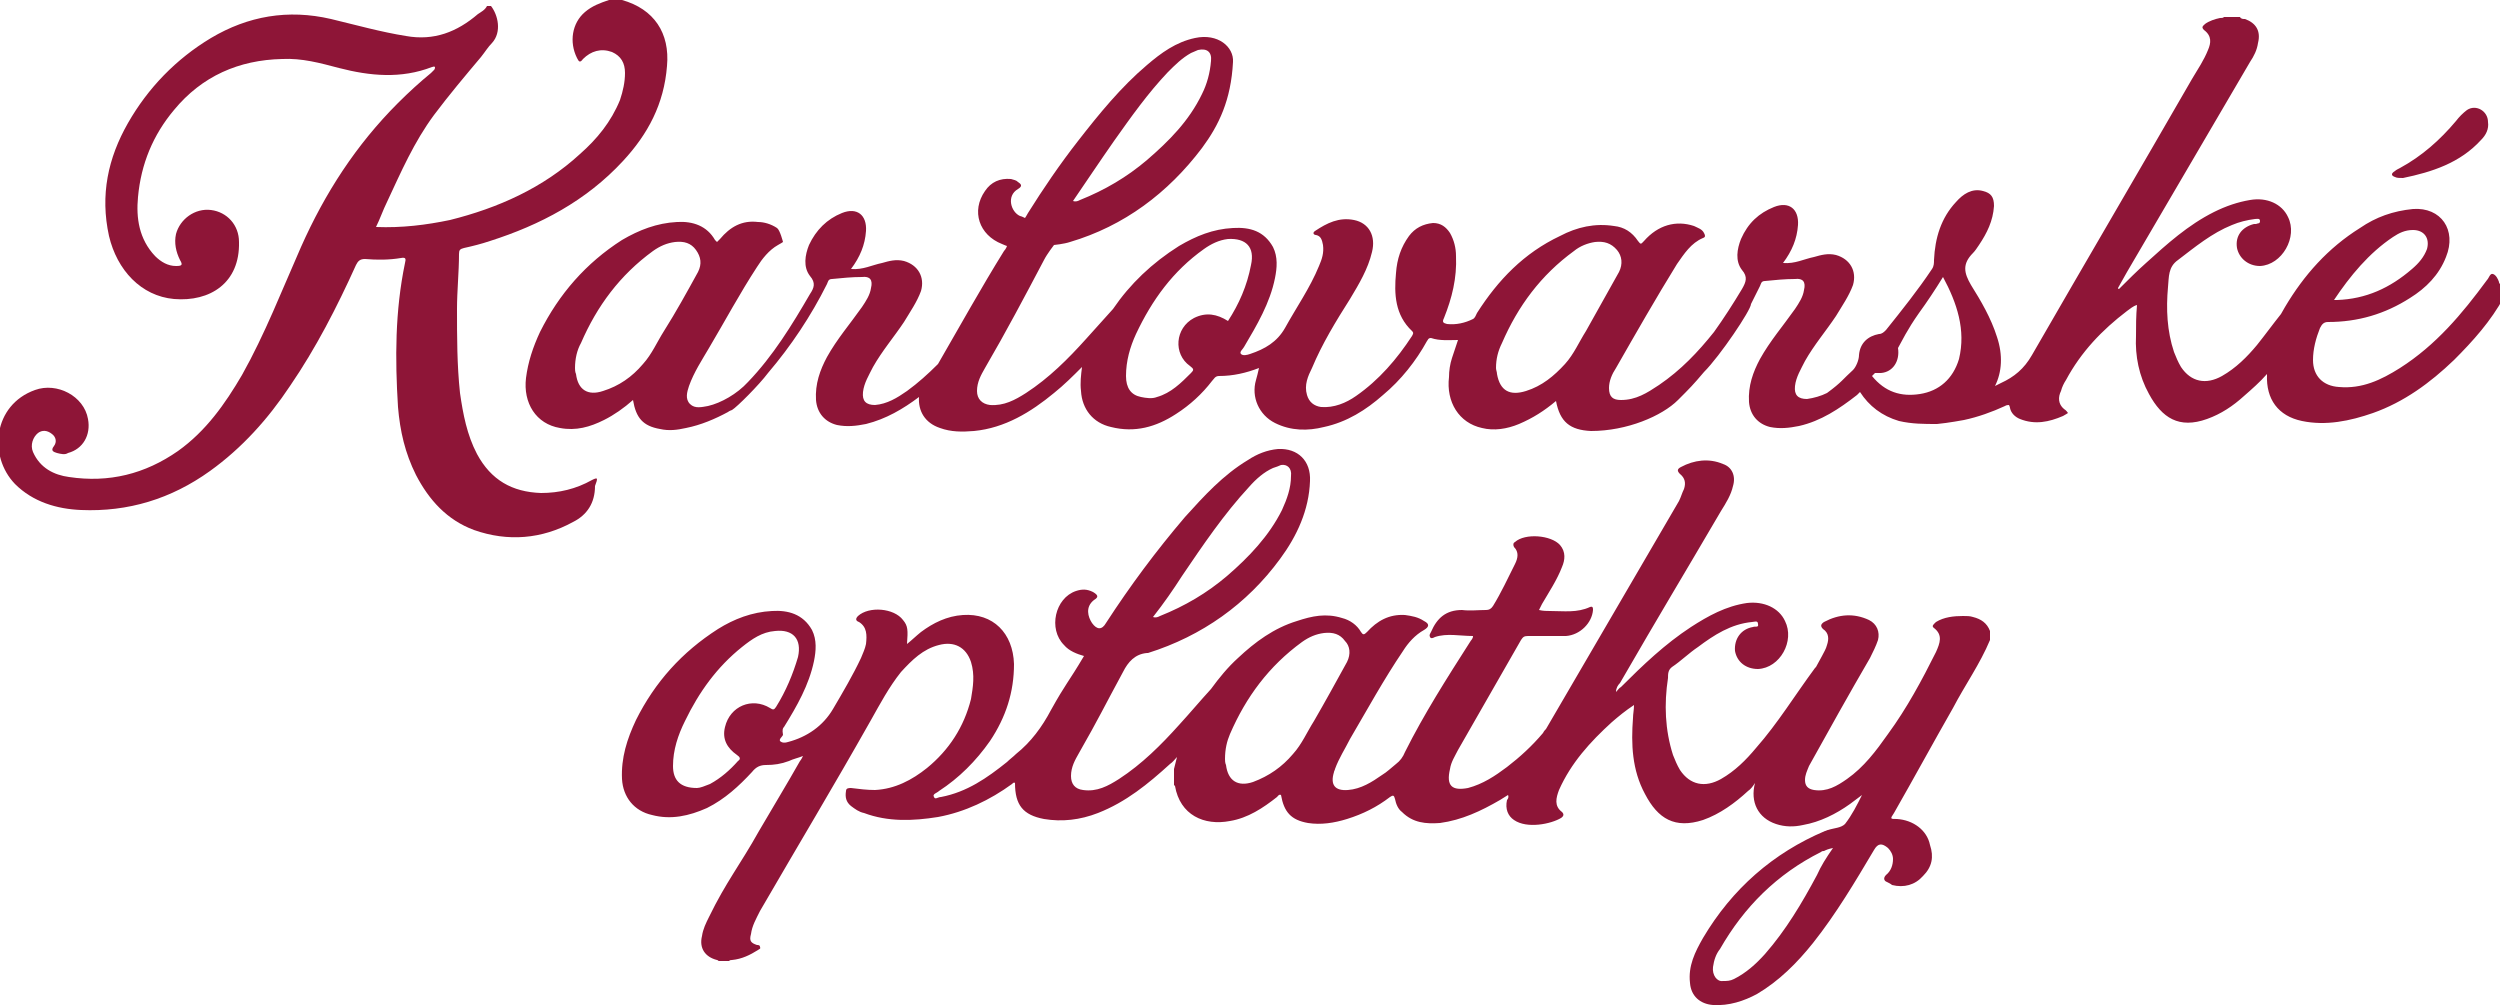
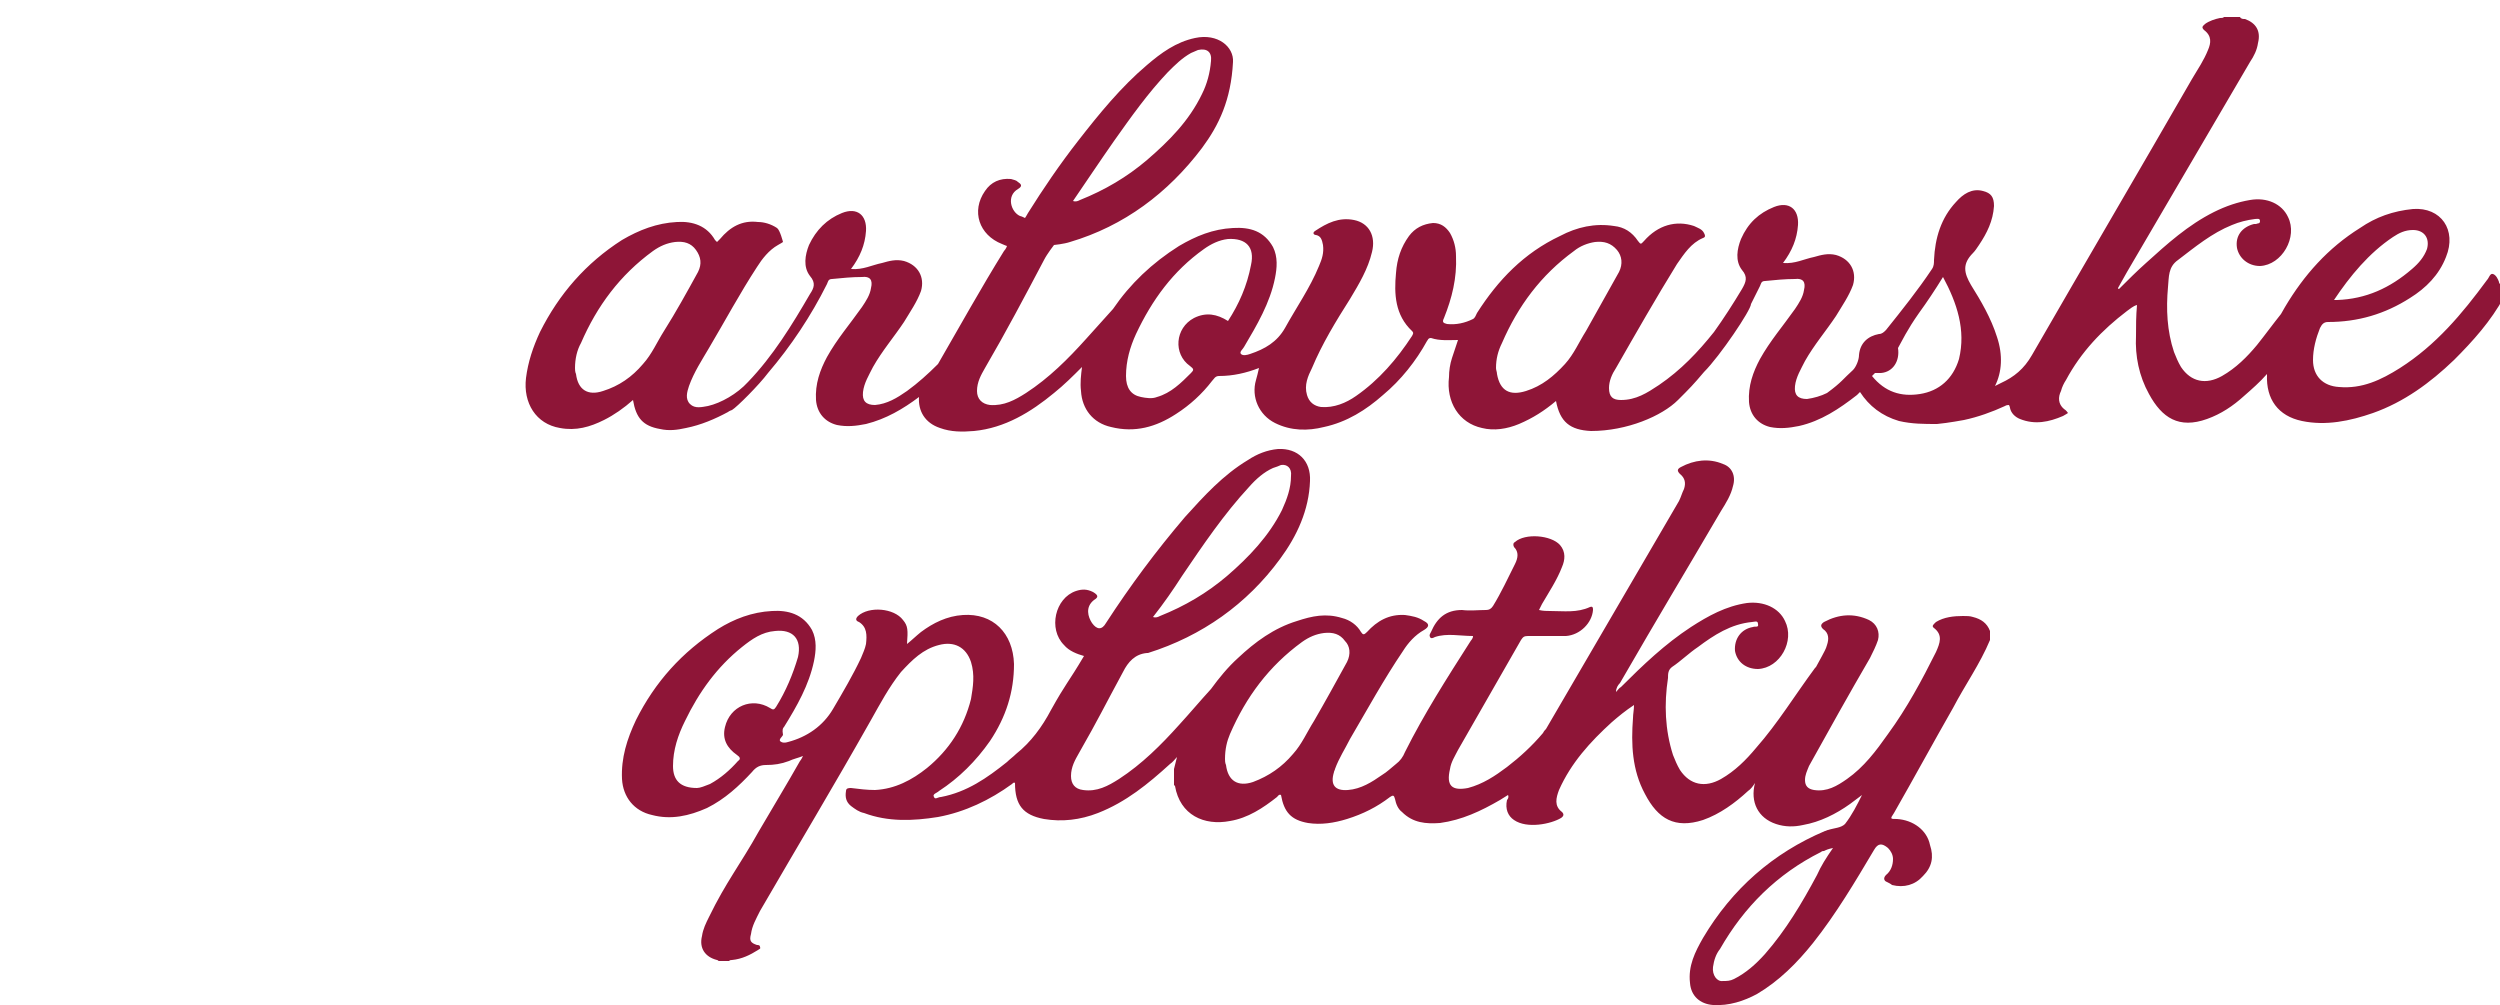
<svg xmlns="http://www.w3.org/2000/svg" version="1.1" id="Layer_1" x="0" y="0" viewBox="0 0 250 100.5" style="enable-background:new 0 0 250 100.5" xml:space="preserve">
  <style>.st0{fill:#8e1537}</style>
-   <path class="st0" d="M59.2 48c-1.6.9-3.3 1.3-5.1 1.3-2.9-.1-5-1.3-6.4-3.9-1-1.9-1.4-4-1.7-6.1-.3-2.8-.3-5.6-.3-8.4 0-1.8.2-3.7.2-5.5 0-.4.1-.5.5-.6.9-.2 1.7-.4 2.6-.7 5-1.6 9.6-4 13.3-8 2.5-2.7 4.1-5.7 4.4-9.5C67 3.3 65.4.9 62.2 0h-1.3c-.9.3-1.7.6-2.4 1.2-1.3 1.1-1.6 3-.8 4.6.2.4.3.5.6.1.8-.8 1.8-1.1 2.9-.7.9.4 1.3 1.1 1.3 2.1 0 .9-.2 1.8-.5 2.7-.9 2.2-2.3 3.9-4 5.4-3.7 3.4-8.2 5.4-13 6.6-2.4.5-4.8.8-7.4.7.4-.8.7-1.7 1.1-2.5 1.4-3 2.7-6 4.7-8.7 1.5-2 3.1-3.9 4.7-5.8.4-.5.7-1 1.1-1.4 1-1.1.6-2.8-.1-3.7h-.4c-.2.4-.6.6-.9.8-2.1 1.8-4.4 2.7-7.2 2.2-2.5-.4-5-1.1-7.5-1.7-4.3-1-8.3-.3-12 1.9-3.5 2.1-6.3 5-8.3 8.5-2 3.5-2.8 7.2-1.9 11.3.8 3.4 3.2 6 6.5 6.3 3.6.3 6.6-1.6 6.5-5.7 0-1.7-1.2-3-2.8-3.2-1.6-.2-3.1.9-3.5 2.4-.2.9 0 1.8.4 2.6.3.5.2.6-.4.6-.8 0-1.5-.4-2.1-1-1.6-1.7-1.9-3.8-1.7-5.9.3-3.3 1.5-6.2 3.6-8.7 2.8-3.4 6.5-5 10.8-5.1 2-.1 3.8.4 5.7.9 3.1.8 6.2 1.1 9.3-.1.1 0 .2-.1.3 0 0 .1 0 .2-.1.3l-.3.3c-1.1.9-2.2 1.9-3.3 3-4.2 4.2-7.3 9-9.7 14.4-1.9 4.3-3.6 8.7-5.9 12.8-1.7 2.9-3.6 5.6-6.4 7.6-3.3 2.3-6.9 3.2-10.9 2.6-1.5-.2-2.9-.9-3.6-2.5-.3-.7 0-1.5.5-1.9.4-.3.9-.3 1.4.1.4.3.5.8.2 1.2-.4.5 0 .6.3.7.4.1.8.2 1.1 0 1.5-.4 2.3-1.8 2-3.4-.4-2.3-3.1-3.7-5.3-2.9-4.2 1.5-4.7 6.6-2 9.4 1.8 1.8 4.2 2.5 6.6 2.6 4.7.2 9-1.1 12.9-3.9 3.2-2.3 5.8-5.2 8-8.5 2.6-3.8 4.7-7.9 6.6-12.1.2-.4.4-.6.9-.6 1.2.1 2.4.1 3.6-.1.5-.1.5.1.4.5-1 4.8-1 9.6-.7 14.4.2 2.4.7 4.6 1.8 6.8 1.3 2.5 3.1 4.5 5.8 5.5 3.4 1.2 6.8.9 9.9-.8 1.4-.7 2.2-1.9 2.2-3.6.3-.8.3-.9-.3-.6zm180.3-30.3c.2.1.4.1.8.1 2.9-.6 5.7-1.5 7.8-3.8.5-.5.8-1.1.7-1.8 0-1.1-1.2-1.8-2.1-1.2-.4.3-.8.7-1.1 1.1-1.6 1.9-3.4 3.5-5.6 4.7-.2.1-.4.2-.5.3-.5.3-.3.5 0 .6z" />
  <path class="st0" d="M250 28.4c-.1-.1-.1-.1-.1-.2-.1-.3-.3-.7-.6-.8s-.4.4-.6.6c-2.5 3.4-5.1 6.5-8.7 8.8-1.9 1.2-3.8 2.1-6.1 1.9-1.6-.1-2.6-1.1-2.6-2.7 0-1.1.3-2.2.7-3.2.2-.4.4-.6.8-.6 3 0 5.7-.8 8.2-2.4 1.6-1 2.9-2.3 3.6-4.1 1.1-2.7-.5-5-3.3-4.8-2 .2-3.7.8-5.3 1.9-3.2 2-5.6 4.7-7.5 7.9-.1.2-.3.5-.4.7-.8 1-1.6 2.1-2.4 3.1-1 1.2-2.1 2.3-3.5 3.1-1.6.9-3.1.6-4.1-.9-.3-.5-.5-1-.7-1.5-.7-2.1-.8-4.3-.6-6.5.1-1 0-2 1-2.7 1.7-1.3 3.4-2.7 5.4-3.5.7-.3 1.5-.5 2.3-.6.2 0 .5-.1.5.2 0 .3-.2.2-.4.3h-.2c-1.2.3-1.9 1.2-1.7 2.4.2 1 1.1 1.8 2.3 1.8 2.2-.1 3.8-2.9 2.8-4.9-.6-1.3-2.1-2-3.8-1.7-1.2.2-2.4.6-3.6 1.2-2.6 1.3-4.7 3.2-6.8 5.1-.9.8-1.8 1.7-2.7 2.6-.1 0-.1-.1-.1-.1.3-.5.6-1.1.9-1.6l12.3-21c.4-.6.7-1.2.8-1.9.3-1.2-.2-2-1.3-2.4-.2 0-.4 0-.5-.2h-1.6c-.1.1-.2.1-.4.1-.5.1-1.1.3-1.5.6-.2.2-.4.3-.1.6.8.6.7 1.3.4 2-.4 1-1 1.9-1.6 2.9-5.3 9.2-10.7 18.4-16 27.6-.8 1.4-1.8 2.2-3.1 2.8l-.6.3c.7-1.4.8-3.1.2-4.9-.6-1.9-1.6-3.6-2.6-5.2-.7-1.2-.9-2.1.2-3.2.2-.2.4-.5.6-.8.8-1.2 1.4-2.4 1.5-3.9 0-.9-.3-1.3-1.1-1.5-1.1-.3-2 .3-2.7 1.1-1.5 1.6-2.1 3.6-2.2 5.8 0 .3 0 .6-.2.9-1.4 2.1-3 4.1-4.6 6.1-.2.2-.4.4-.7.4-1.1.2-1.9.9-2 2.1 0 .5-.3 1.2-.6 1.5-1 .9-1.1 1.2-2.6 2.3-.6.3-1.3.5-2 .6-.9 0-1.3-.4-1.2-1.3.1-.9.6-1.7 1-2.5.9-1.6 2.1-3 3.1-4.5.6-1 1.3-2 1.7-3.1.4-1.4-.3-2.6-1.7-3-.8-.2-1.5 0-2.2.2-1 .2-1.9.7-3.1.6.9-1.2 1.4-2.4 1.5-3.8.1-1.6-.9-2.4-2.4-1.8-1.5.6-2.6 1.6-3.3 3.2-.4 1-.6 2.2.1 3.1.6.7.4 1.2 0 1.9-.9 1.5-1.8 2.9-2.8 4.3-1.6 2-3.3 3.8-5.5 5.3-1.2.8-2.3 1.5-3.8 1.5-.8 0-1.2-.3-1.2-1.2 0-.7.3-1.4.7-2 2-3.5 4-7 6.1-10.4.7-1 1.4-2.1 2.6-2.6.3-.1.2-.3.1-.5-.2-.4-.6-.5-1-.7-1.8-.6-3.6-.1-5 1.5-.3.3-.3.4-.6 0-.6-.9-1.4-1.4-2.4-1.5-1.9-.3-3.7.1-5.4 1-3.6 1.7-6.2 4.4-8.3 7.7-.1.2-.2.5-.4.6-.8.4-1.7.6-2.6.5-.4-.1-.5-.2-.3-.6.8-2 1.3-4 1.2-6.2 0-.8-.2-1.6-.6-2.3-.4-.6-.9-1-1.7-1-1 .1-1.8.5-2.4 1.3-.8 1.1-1.2 2.3-1.3 3.7-.2 2.1-.1 4.2 1.6 5.8.2.2.1.3 0 .5-1.5 2.3-3.3 4.4-5.6 6-1 .7-2.2 1.2-3.5 1.1-.7-.1-1.2-.5-1.4-1.2-.3-1 .1-1.9.5-2.7 1-2.4 2.4-4.7 3.8-6.9.9-1.5 1.8-3 2.2-4.7.4-1.6-.3-2.9-1.8-3.2-1.5-.3-2.7.3-3.9 1.1-.3.2-.1.4.1.4.5.1.6.5.7 1 .1.8-.1 1.4-.4 2.1-.9 2.2-2.3 4.2-3.4 6.2-.8 1.4-2 2.1-3.5 2.6-.3.1-.7.2-.9 0-.2-.2.2-.5.3-.7 1.3-2.2 2.6-4.4 3.1-6.9.2-1 .3-2.1-.2-3.1-.9-1.6-2.3-2-4-1.9-2 .1-3.7.8-5.4 1.8-2.7 1.7-4.9 3.8-6.6 6.3l-2.7 3c-1.8 2-3.7 3.9-6 5.4-1.1.7-2.2 1.3-3.6 1.2-.8-.1-1.3-.6-1.3-1.4 0-.9.4-1.6.8-2.3 2.1-3.6 4-7.2 5.9-10.8.3-.6 1-1.5 1-1.5s1-.1 1.6-.3c5.4-1.6 9.8-4.9 13.2-9.4 1.7-2.3 2.9-4.8 3.1-8.6.1-1.5-1.5-2.9-3.8-2.4-1.9.4-3.4 1.5-4.8 2.7-2.6 2.2-4.8 4.9-6.9 7.6-1.8 2.3-3.5 4.8-5 7.2-.1.2-.3.5-.3.5s-.4-.2-.5-.2c-.9-.4-1.4-2-.2-2.7.5-.3.3-.5 0-.7-.2-.2-.4-.2-.7-.3-1.1-.1-2 .3-2.6 1.2-1.4 2-.6 4.4 1.7 5.3.2.1.5.2.5.2s-.1.3-.3.5c-2.3 3.7-4.4 7.5-6.6 11.3-1 1-2 1.9-3.1 2.7-1 .7-2 1.3-3.2 1.4-.9 0-1.3-.4-1.2-1.3.1-.9.6-1.7 1-2.5.9-1.6 2.1-3 3.1-4.5.6-1 1.3-2 1.7-3.1.4-1.4-.3-2.6-1.7-3-.8-.2-1.5 0-2.2.2-1 .2-1.9.7-3.1.6.9-1.2 1.4-2.4 1.5-3.8.1-1.6-.9-2.4-2.4-1.8-1.5.6-2.6 1.7-3.3 3.2-.4 1-.6 2.2.1 3.1.6.7.4 1.2 0 1.8-1.8 3.1-3.7 6.2-6.2 8.8-1.1 1.2-2.7 2.1-4 2.4-.6.1-1.3.3-1.8-.2s-.3-1.2-.1-1.8c.5-1.4 1.3-2.6 2-3.8 1.6-2.7 3.1-5.5 4.8-8.1.5-.8 1.2-1.7 2.1-2.2.2-.1.5-.3.5-.3s-.3-1.2-.6-1.4c-.6-.4-1.3-.6-1.9-.6-1.6-.2-2.8.5-3.8 1.7l-.3.3-.2-.2c-.8-1.4-2.2-1.9-3.8-1.8-2 .1-3.8.8-5.5 1.8-3.6 2.3-6.3 5.4-8.2 9.2-.7 1.5-1.2 3-1.4 4.6-.3 2.5 1 4.6 3.4 5 1.6.3 3-.1 4.4-.8 1-.5 2-1.2 2.9-2 .3 1.8 1 2.6 2.7 2.9.9.2 1.7.1 2.6-.1 1.5-.3 2.9-.9 4.2-1.6.1-.1.4-.2.4-.2.5-.3 2.7-2.5 3.6-3.7 2.3-2.7 4.3-5.7 5.9-8.9.1-.2.1-.5.5-.5 1-.1 2-.2 3-.2.8-.1 1.1.3.9 1.1-.1.7-.5 1.3-.9 1.9-1.2 1.7-2.5 3.2-3.5 5-.7 1.3-1.2 2.7-1.1 4.3.1 1.3.9 2.2 2.1 2.5 1 .2 1.9.1 2.9-.1 2-.5 3.7-1.5 5.3-2.7-.1 1.4.6 2.6 2.1 3.1 1.1.4 2.2.4 3.4.3 3.1-.3 5.7-1.9 8-3.8 1-.8 1.9-1.7 2.8-2.6-.1.8-.2 1.6-.1 2.4.1 1.8 1.2 3.2 3 3.6 2.4.6 4.5 0 6.5-1.3 1.4-.9 2.6-2 3.6-3.3.2-.2.3-.5.7-.5 1.4 0 2.7-.3 4-.8-.1.5-.2.8-.3 1.2-.5 1.7.3 3.5 1.9 4.3 1.6.8 3.3.8 4.9.4 2.3-.5 4.2-1.7 5.9-3.2 1.8-1.5 3.3-3.4 4.4-5.4.1-.1.1-.3.4-.3.9.3 1.8.2 2.7.2l-.6 1.8c-.2.6-.3 1.3-.3 1.9-.3 2.5 1 4.6 3.3 5.1 1.2.3 2.5.1 3.7-.4 1.4-.6 2.5-1.3 3.7-2.3.4 2.1 1.4 2.9 3.5 3 3.6 0 7.1-1.5 8.7-3.1 1.2-1.2 1.5-1.5 2.6-2.8 1.6-1.6 4.7-6.2 4.7-6.8l.9-1.8c.1-.2.1-.5.5-.5 1-.1 2-.2 3-.2.8-.1 1.1.3.9 1.1-.1.7-.5 1.3-.9 1.9-1.2 1.7-2.5 3.2-3.5 5-.7 1.3-1.2 2.7-1.1 4.3.1 1.3.9 2.2 2.1 2.5 1 .2 1.9.1 2.9-.1 2.2-.5 4-1.7 5.8-3.1l.3-.3c.9 1.4 2.2 2.4 3.9 2.9 1.3.3 2.5.3 3.8.3 1.1-.1 2.7-.4 2.7-.4 1.4-.3 2.8-.8 4.1-1.4.1-.1.4-.1.4-.1s.1.2.1.3c.1.5.5.9 1 1.1 1.5.6 2.9.3 4.3-.3.2-.1.5-.3.5-.3s-.2-.3-.4-.4c-.6-.5-.6-1.2-.3-1.8.1-.4.3-.8.5-1.1 1.5-2.8 3.6-5 6.1-6.9.3-.2.6-.5 1-.6-.1 1.1-.1 2.1-.1 3.1-.1 2 .3 4 1.3 5.8 1.3 2.4 3 3.5 5.8 2.5 1.4-.5 2.6-1.3 3.7-2.3.8-.7 1.6-1.4 2.3-2.2v.1c-.1 2.4 1.1 4.1 3.5 4.6s4.8 0 7.1-.8c3.1-1.1 5.7-3 8.1-5.3 1.9-1.9 3.7-3.9 5-6.3-.4-.8-.4-1-.4-1.3zm-10.7-4.7c.6-.4 1.2-.7 2-.7 1.1 0 1.7.8 1.4 1.9-.3.8-.8 1.4-1.5 2-2.2 1.9-4.6 3-7.5 3.1h-.3c1.6-2.4 3.5-4.7 5.9-6.3zm-127.9-9.6c1.7-2.4 3.4-4.8 5.4-6.9.7-.7 1.4-1.4 2.3-1.9.2-.1.5-.2.7-.3.9-.2 1.4.2 1.3 1.1-.1 1.2-.4 2.3-.9 3.3-1.3 2.7-3.3 4.7-5.5 6.6-2 1.7-4.2 3-6.7 4-.2.1-.4.2-.7.1 1.3-1.9 2.7-4 4.1-6zM69.8 27.2c-1.1 2-2.2 4-3.4 5.9-.7 1.1-1.2 2.3-2.1 3.3-1.1 1.3-2.4 2.2-4 2.7-1.5.5-2.5-.1-2.7-1.7-.1-.2-.1-.5-.1-.6 0-.9.2-1.8.6-2.5 1.6-3.7 3.9-6.8 7.2-9.2.7-.5 1.4-.8 2.2-.9.9-.1 1.6.1 2.1.8.5.7.6 1.4.2 2.2zm53 4.9c-1.1-.7-2.2-.9-3.4-.3-1.9 1-2.1 3.6-.4 4.8.4.3.4.4.1.7-1 1-2 2-3.4 2.4-.5.2-1.1.1-1.6 0-1-.2-1.5-.9-1.5-2.1 0-1.5.4-2.9 1-4.2 1.6-3.4 3.7-6.3 6.8-8.5.7-.5 1.5-.9 2.4-1 1.8-.1 2.7.8 2.3 2.6-.4 2.1-1.2 3.9-2.3 5.6zm39.1-4.9c-1.1 2-2.2 3.9-3.3 5.9-.7 1.1-1.2 2.3-2.1 3.3-1.1 1.2-2.3 2.2-3.9 2.7s-2.6 0-2.9-1.7c0-.2-.1-.4-.1-.6 0-.9.2-1.7.6-2.5 1.6-3.7 3.9-6.8 7.2-9.2.6-.5 1.4-.8 2.1-.9.9-.1 1.6.1 2.2.8.5.6.6 1.4.2 2.2zM192 39.4c-1.9.3-3.5-.2-4.8-1.8l.3-.3h.6c1.2-.1 1.9-1.2 1.7-2.5.4-.7.9-1.8 2.1-3.5.8-1.1 1.6-2.3 2.4-3.6 1.4 2.6 2.3 5.3 1.6 8.2-.6 2-2 3.2-3.9 3.5zm-2.3 42.5c-.7 0-.7 0-.3-.6 2-3.5 3.9-7 5.9-10.5 1.2-2.3 2.7-4.4 3.7-6.8v-.9c-.3-.8-.9-1.2-1.7-1.4-.3-.1-.6-.1-1-.1-.9 0-1.9.1-2.7.6-.2.2-.5.4-.2.6.9.7.6 1.5.2 2.4-1.4 2.8-2.9 5.6-4.8 8.2-1.2 1.7-2.4 3.3-4.1 4.5-1 .7-2 1.3-3.3 1.1-.6-.1-.9-.4-.9-1 0-.5.2-.9.4-1.4 2-3.6 4-7.2 6.1-10.8.3-.6.6-1.2.8-1.8.2-.8-.1-1.6-.9-2-1.5-.7-3-.6-4.5.2-.3.2-.4.4-.1.7.6.4.6 1 .4 1.6-.1.4-.3.7-.5 1.1-.2.4-.4.7-.6 1.1l-.1.1c-2 2.7-3.7 5.5-5.9 8-1 1.2-2.1 2.3-3.5 3.1-1.6.9-3.1.6-4.1-.9-.3-.5-.5-1-.7-1.5-.8-2.5-.9-5.1-.5-7.7 0-.4 0-.8.4-1.1.9-.6 1.7-1.4 2.6-2 1.6-1.2 3.3-2.3 5.4-2.5.2 0 .6-.2.6.2.1.4-.3.2-.5.3-1.2.2-1.9 1.2-1.8 2.4.2 1.1 1.1 1.8 2.3 1.8 2.2-.1 3.7-2.8 2.7-4.8-.6-1.3-2.1-2-3.8-1.8-2.1.3-3.9 1.3-5.6 2.4-2.6 1.7-4.8 3.8-7 6-.2.1-.3.3-.5.5 0-.4.2-.7.4-.9 4.1-7.1 6-10.2 10.1-17.2.5-.8 1-1.6 1.2-2.5.3-1-.1-1.9-1-2.2-1.4-.6-2.9-.4-4.2.3-.4.2-.4.4-.1.7.5.4.6.9.4 1.5-.2.4-.3.8-.5 1.2-5.2 8.9-8.1 13.9-13.3 22.8-.1.1-.2.2-.3.4-1.1 1.3-2.3 2.4-3.6 3.4-1.2.9-2.4 1.7-3.9 2.1-1.6.3-2.2-.2-1.8-1.9.1-.7.5-1.3.8-1.9 2.1-3.7 4.2-7.3 6.3-11 .2-.3.3-.4.7-.4h3.8c1.4-.1 2.6-1.3 2.7-2.6 0-.2 0-.4-.3-.3-1.3.6-2.6.4-4 .4-.3 0-.7 0-1.1-.1l.3-.6c.7-1.2 1.5-2.4 2-3.7.3-.7.4-1.5-.2-2.2-.9-1-3.5-1.2-4.5-.3-.2.1-.2.3-.1.5.5.5.4 1.1.1 1.7-.7 1.4-1.4 2.9-2.2 4.2-.2.3-.4.4-.7.4-.8 0-1.6.1-2.4 0-1.6 0-2.5.8-3.1 2.2-.1.2-.2.3-.1.5s.3.1.5 0c1.2-.4 2.5-.1 3.8-.1 0 .3-.2.4-.3.6-2.3 3.6-4.6 7.2-6.5 11-.2.5-.5.9-.9 1.2-.5.4-.9.8-1.4 1.1-1 .7-2.1 1.4-3.4 1.5-1.3.1-1.8-.5-1.4-1.8 0-.1.1-.2.1-.3.4-1.1 1-2 1.5-3 1.7-2.9 3.4-6 5.3-8.8.5-.8 1.2-1.6 2.1-2.1.5-.3.6-.6 0-.9-.6-.4-1.2-.5-1.9-.6-1.6-.1-2.8.6-3.8 1.7-.3.3-.4.3-.6 0-.4-.7-1.1-1.2-1.9-1.4-1.6-.5-3-.2-4.5.3-2.3.7-4.2 2.1-5.9 3.7-1 .9-1.9 2-2.7 3.1-1.1 1.2-2.1 2.4-3.2 3.6-1.8 2-3.7 3.9-6 5.4-1.1.7-2.2 1.3-3.6 1.1-.8-.1-1.2-.6-1.2-1.4 0-.9.4-1.6.8-2.3 2-3.5 2.5-4.6 4.4-8.1.5-1 1.2-1.8 2.4-1.9h.1c5.4-1.7 9.9-4.9 13.2-9.4 1.7-2.3 2.9-4.9 3-7.8.1-2-1.2-3.3-3.2-3.2-1.1.1-2.1.5-3 1.1-2.5 1.5-4.4 3.6-6.3 5.7-2.9 3.4-5.5 6.9-7.9 10.6-.4.7-.9.7-1.4 0-.4-.6-.7-1.6.2-2.3.5-.3.4-.5-.1-.8-.6-.3-1.1-.3-1.7-.1-2.1.7-2.8 3.8-1.2 5.4.5.6 1.3.9 2 1.1-1.6 2.7-1.8 2.7-3.3 5.4-.9 1.7-2 3.2-3.5 4.4-.3.3-.6.5-.9.8-2 1.6-4 3-6.6 3.5-.3 0-.6.3-.7 0-.2-.3.3-.4.5-.6 2-1.3 3.7-3 5.1-5 1.6-2.4 2.4-4.9 2.4-7.7-.1-3.1-2.1-5.1-5.1-4.9-1.6.1-3 .8-4.2 1.7-.5.4-.9.8-1.4 1.2.1-1.4.1-1.8-.4-2.4-.9-1.2-3.4-1.4-4.5-.4-.3.3-.2.5.1.6.8.5.8 1.3.7 2.2-.1.5-.3.9-.5 1.4-.8 1.7-1.8 3.4-2.8 5.1-1 1.7-2.6 2.8-4.5 3.3-.3.1-.6.1-.8-.1-.1-.2.2-.4.3-.6-.1-.6 0-.7.1-.8 1.3-2.1 2.5-4.2 3-6.6.2-1 .3-2.1-.2-3.1-.9-1.6-2.4-2-4-1.9-2 .1-3.8.8-5.4 1.8-3.6 2.3-6.3 5.3-8.2 9.1-.9 1.9-1.5 3.8-1.4 5.9.1 1.8 1.2 3.2 3 3.6 1.9.5 3.7.1 5.5-.7 1.8-.9 3.2-2.2 4.5-3.6.4-.5.8-.7 1.4-.7.8 0 1.5-.1 2.3-.4.4-.2.9-.3 1.4-.5-.1.2-.2.4-.3.5-1.3 2.3-2.7 4.6-4.1 7-1.9 3.4-3.3 5.1-5 8.6-.3.6-.6 1.2-.7 1.9-.3 1.2.3 2.1 1.5 2.4.1 0 .1.1.2.1h1c.1-.1.2-.1.3-.1 1-.1 1.8-.5 2.6-1 .1-.1.3-.1.2-.3 0-.2-.2-.2-.3-.2-.6-.2-.8-.4-.6-1.1.1-.8.5-1.5.9-2.3 4-6.9 7.2-12.2 11.1-19.1.9-1.6 1.8-3.3 3-4.8 1.1-1.2 2.2-2.3 3.8-2.7 1.5-.4 2.7.2 3.2 1.7.4 1.3.2 2.5 0 3.7-.7 2.8-2.2 5.1-4.4 6.9-1.5 1.2-3.2 2.1-5.2 2.2-.8 0-1.6-.1-2.4-.2-.2 0-.5 0-.5.3-.1.6 0 1.1.5 1.5.4.3.8.6 1.3.7 2.4.9 4.9.8 7.4.4 2.7-.5 5.2-1.7 7.4-3.3.1-.1.2-.2.3-.1 0 2.2.8 3.2 2.9 3.6 1.8.3 3.6.1 5.4-.6 2.8-1.1 5-2.9 7.2-4.9.3-.2.5-.5.7-.7l-.3 1.2v1.6l.1.1c.5 2.9 2.9 4 5.5 3.5 1.8-.3 3.3-1.3 4.7-2.4.1-.1.2-.3.4-.2.3 1.7 1 2.5 2.7 2.8 1.3.2 2.6 0 3.9-.4 1.6-.5 3-1.2 4.3-2.2.3-.2.4-.2.5.2.1.5.3 1 .7 1.3 1.1 1.1 2.4 1.2 3.8 1.1 2.2-.3 4.1-1.2 6-2.3.3-.2.5-.3.8-.5.1.2 0 .4-.1.5-.2.9.1 1.6.7 2 1.3.9 3.7.4 4.7-.2.3-.2.3-.4.1-.6-.8-.6-.6-1.4-.3-2.2 1.2-2.7 3.1-4.8 5.3-6.8.7-.6 1.3-1.1 2.2-1.7 0 .5-.1.9-.1 1.3-.2 2.6-.1 5.2 1.2 7.6 1.3 2.5 3 3.5 5.8 2.6 1.7-.6 3.2-1.7 4.5-2.9.3-.2.5-.5.7-.8-.5 1.9.3 3.5 2.1 4.1.9.3 1.8.3 2.7.1 1.7-.3 3.3-1.1 4.7-2.1l1.2-.9c-.5 1-1 2-1.7 2.9-.4.4-1.1.4-1.7.6-.1 0-.2.1-.3.1-5.2 2.2-9.3 5.8-12.2 10.7-.8 1.4-1.5 2.8-1.3 4.5.1 1.3 1 2.1 2.3 2.2 1.6.1 3.1-.4 4.4-1.1 2.2-1.3 4-3.1 5.6-5.1 2.3-2.9 4.2-6.1 6.1-9.3.4-.7.8-.7 1.4-.2.3.3.5.7.5 1.1 0 .6-.2 1.2-.7 1.6-.3.3-.2.6.1.7.2.1.4.2.5.3 1.2.3 2.3 0 3.1-.9.9-.9 1.1-1.9.7-3.1-.3-1.5-1.7-2.5-3.3-2.6zm-71.5-24.3c2.1-3.1 4.2-6.2 6.7-8.9.7-.8 1.5-1.5 2.4-1.9.3-.1.6-.2.8-.3.6-.1 1.1.3 1 1.1 0 1.2-.4 2.3-.9 3.4-1.3 2.6-3.3 4.7-5.5 6.6-2 1.7-4.2 3-6.7 4-.2.1-.4.2-.7.1 1.1-1.4 2-2.7 2.9-4.1zM77.6 70.7c-.2.3-.3.3-.6.1-1.8-1.1-4-.2-4.5 1.9-.3 1.2.2 2.1 1.2 2.8.3.2.4.4.1.6-.8.9-1.7 1.7-2.8 2.3-.5.2-1 .4-1.3.4-1.7 0-2.4-.8-2.4-2.2 0-1.6.5-3.1 1.2-4.5 1.4-2.9 3.2-5.4 5.7-7.4 1-.8 2-1.5 3.3-1.6 1.8-.2 2.7.8 2.3 2.6-.5 1.7-1.2 3.4-2.2 5zm57.1-4.5c-1.1 2-2.2 4-3.3 5.9-.7 1.1-1.2 2.3-2.1 3.3-1.1 1.3-2.4 2.2-4 2.8-1.5.5-2.5-.1-2.7-1.7-.1-.2-.1-.5-.1-.6 0-1 .2-1.8.5-2.5 1.6-3.7 3.9-6.8 7.2-9.2.7-.5 1.4-.8 2.2-.9.9-.1 1.6.1 2.1.8.5.5.6 1.3.2 2.1zm47 21.3c-1.5 2.8-3.1 5.5-5.2 7.9-.9 1-1.9 1.9-3.1 2.5-.4.2-.7.2-1.1.2-.6.1-1.1-.6-1-1.4.1-.7.3-1.3.7-1.8 2.4-4.2 5.7-7.5 10.1-9.7.1-.1.2-.1.3-.1.2-.1.4-.2.9-.3-.7 1-1.2 1.8-1.6 2.7z" />
</svg>